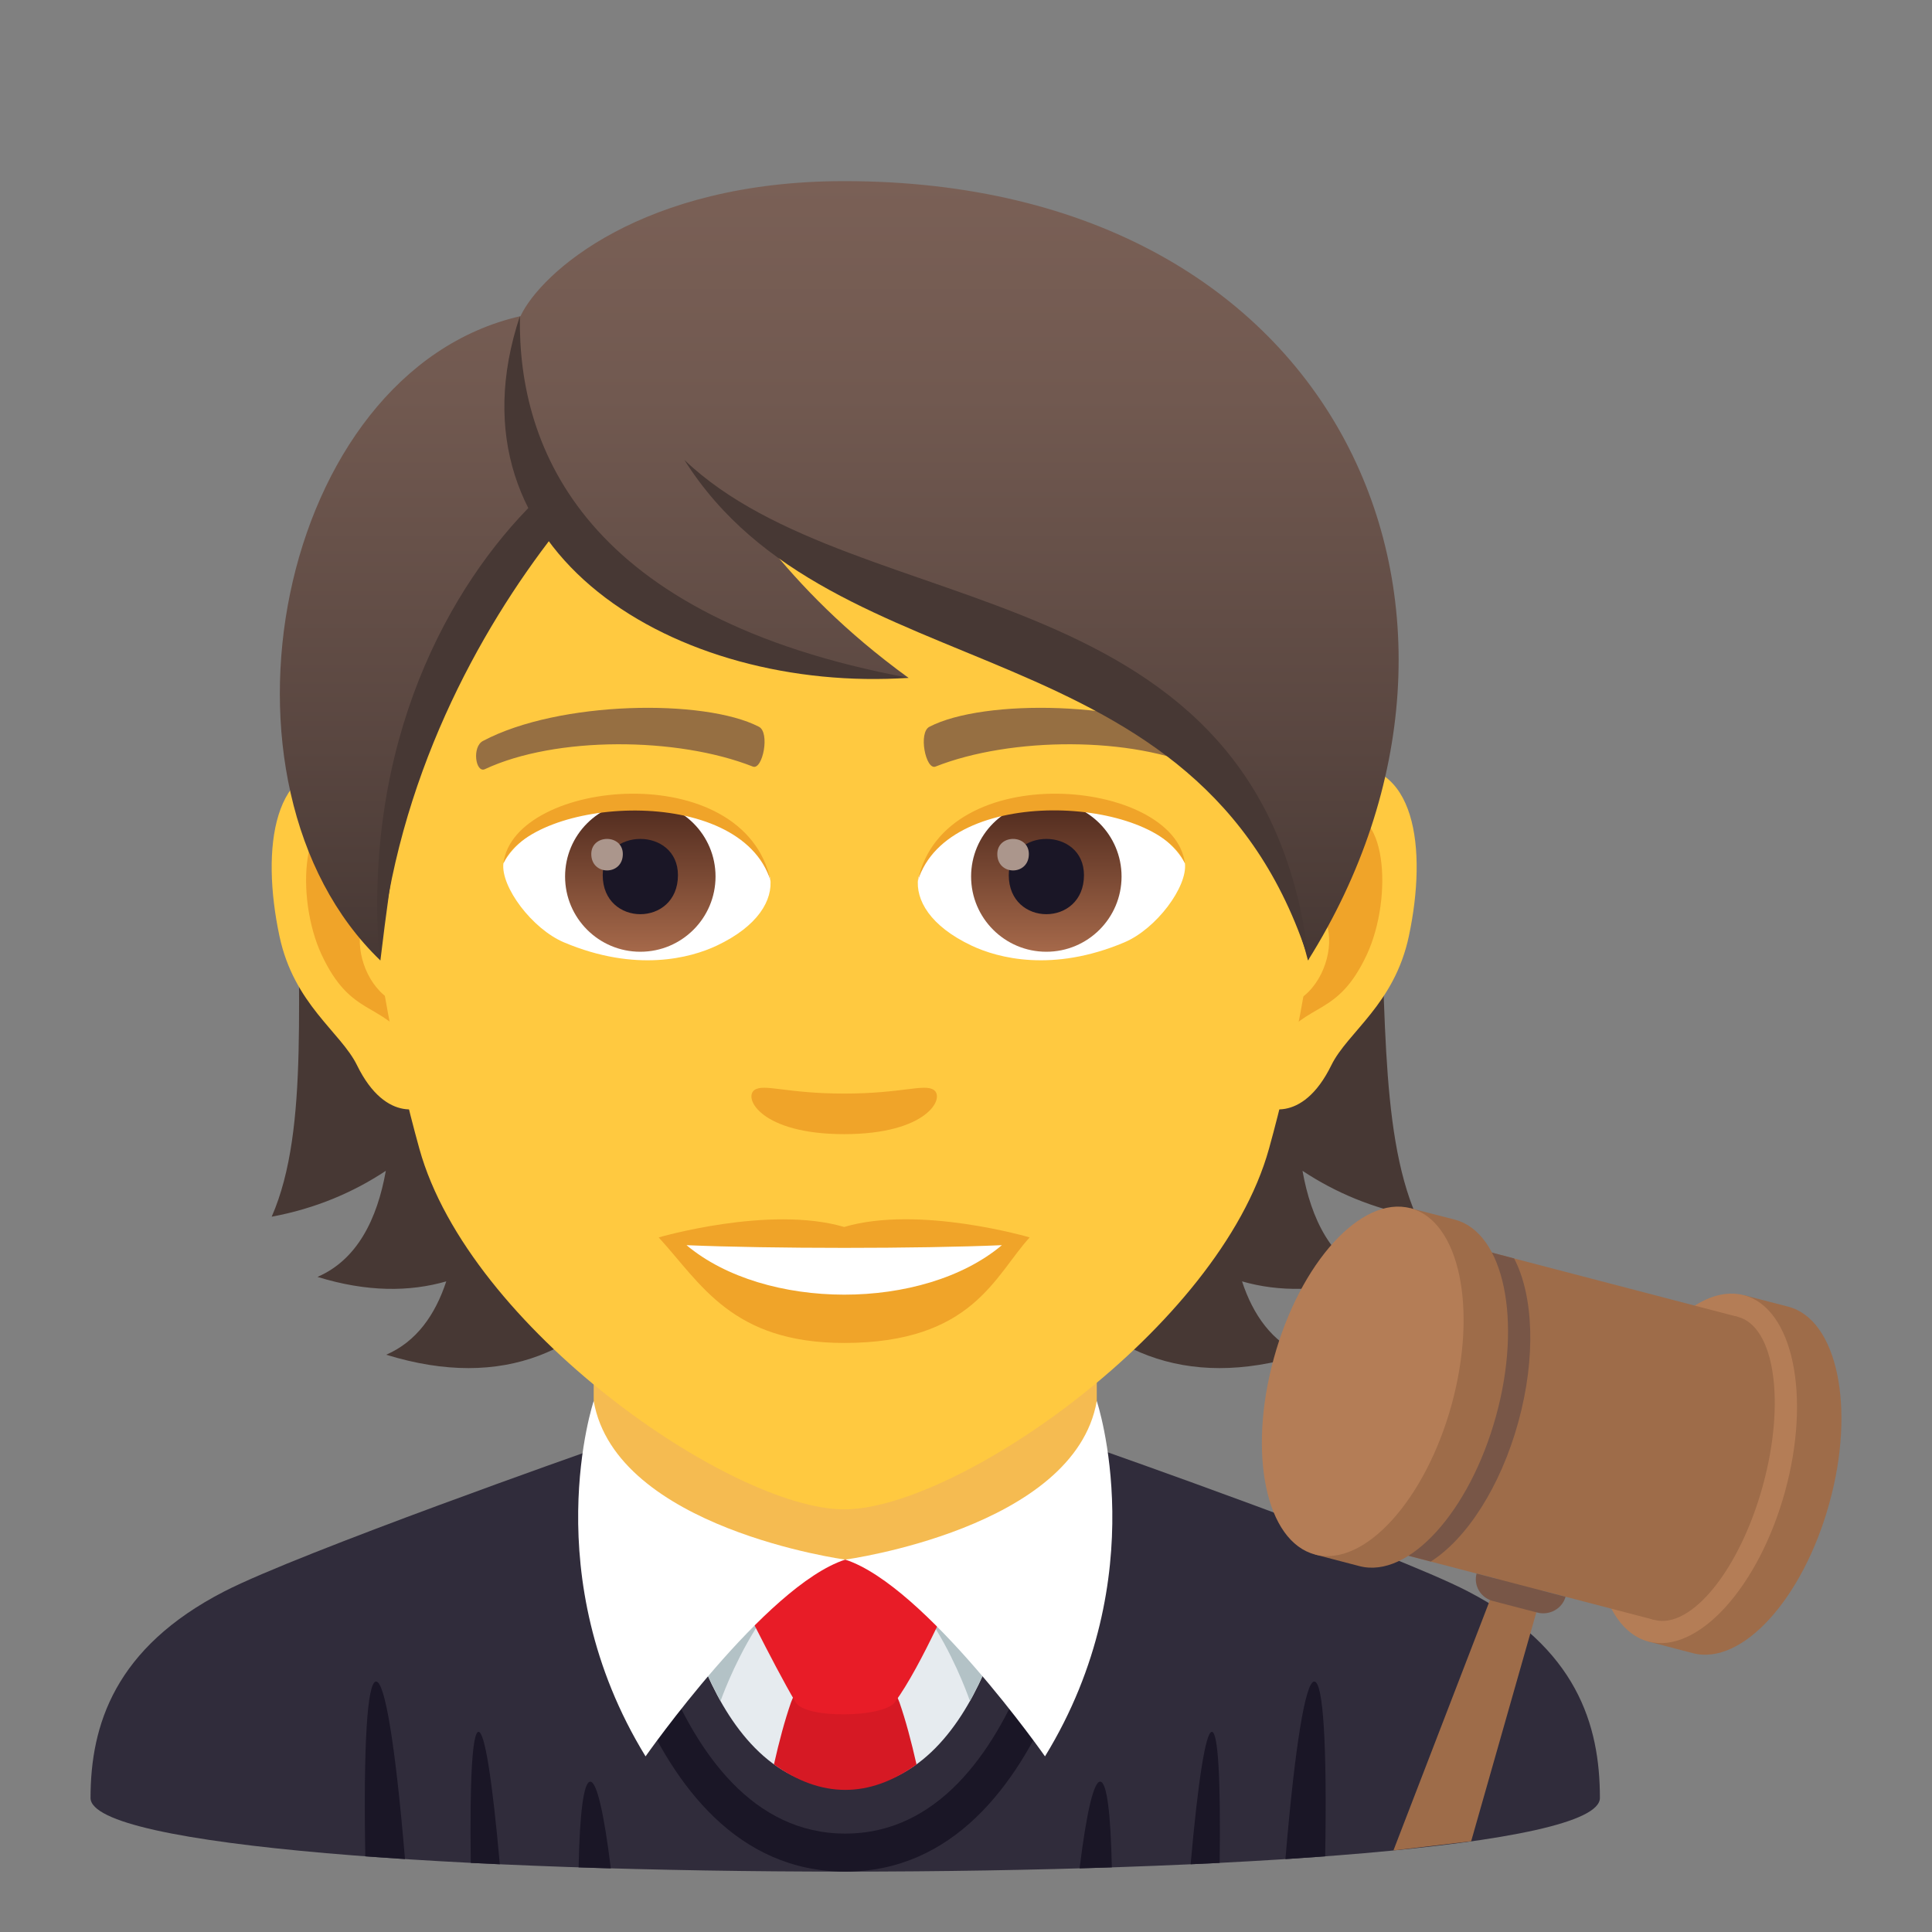
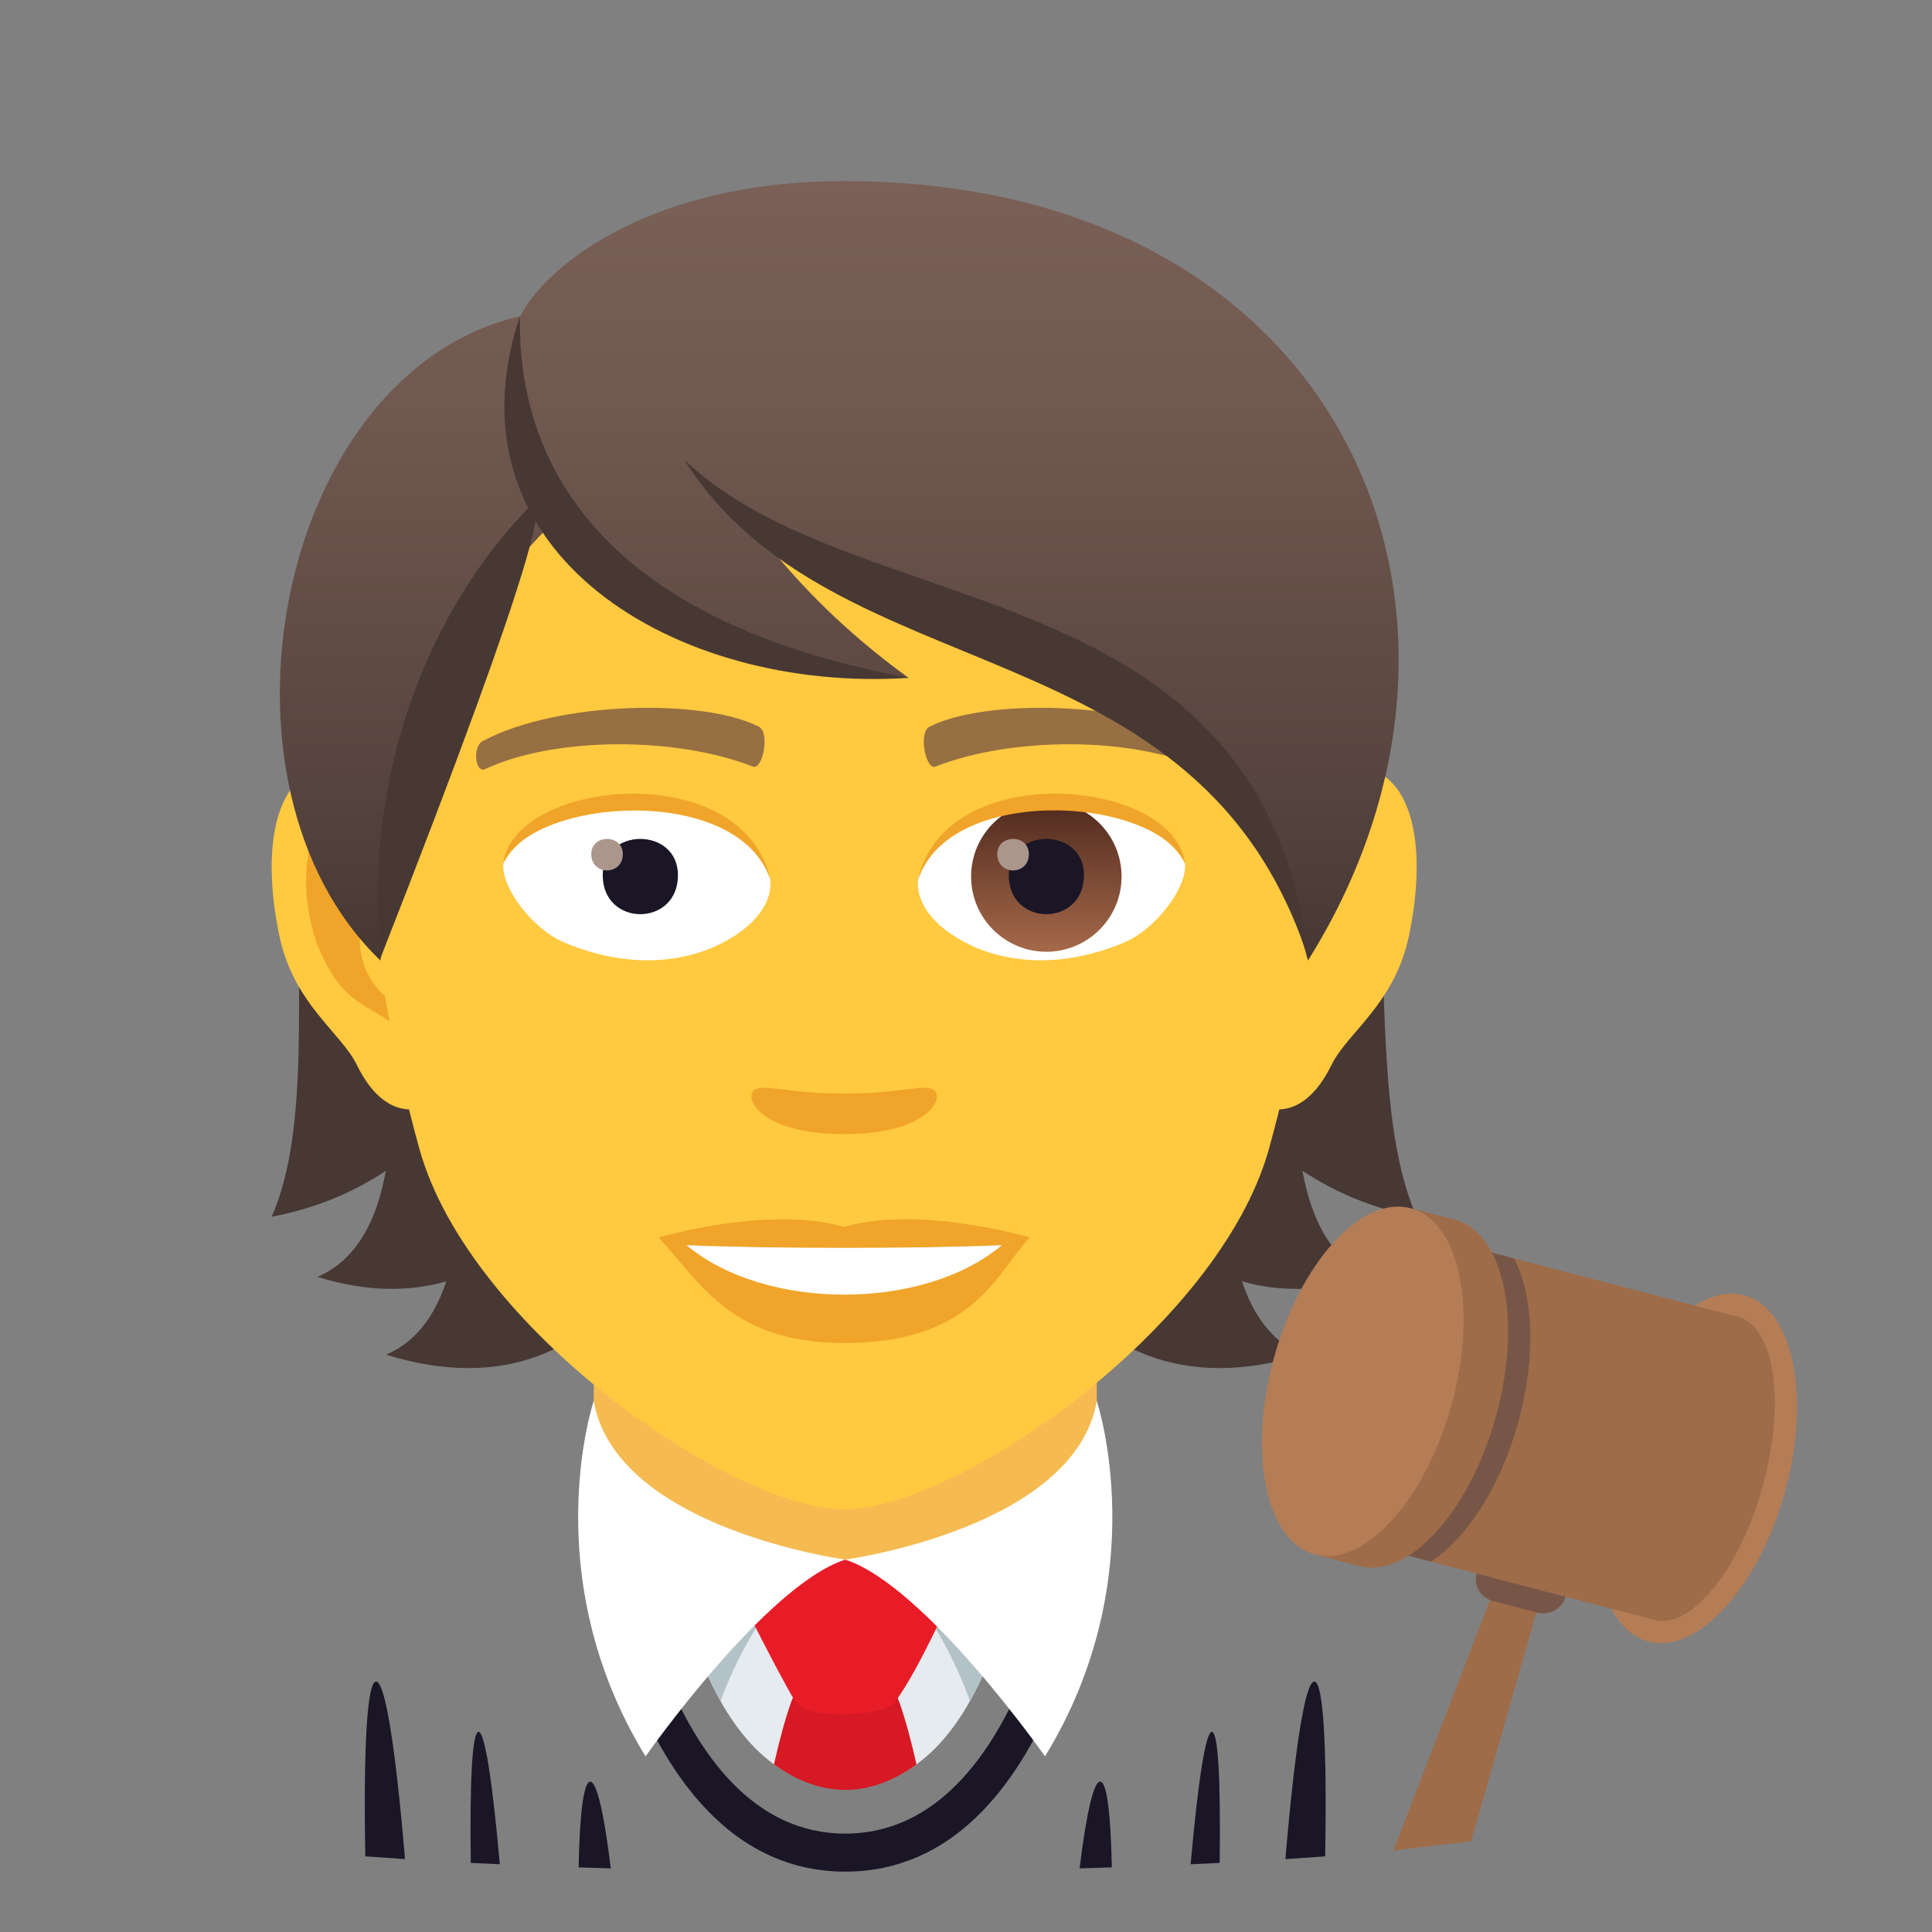
<svg xmlns="http://www.w3.org/2000/svg" xmlns:ns1="http://ns.adobe.com/AdobeSVGViewerExtensions/3.0/" version="1.1" id="Layer_1" x="0px" y="0px" width="64px" height="64px" viewBox="0 0 64 64" enable-background="new 0 0 64 64" xml:space="preserve">
  <rect x="0" y="0" width="64" height="64" fill="#808080" stroke="none" />
-   <path fill="#302C3B" d="M7.431,52.717c2.502-1.287,12.235-4.707,12.235-4.707l16.666-0.029c0,0,9.806,3.441,12.292,4.734  c3.615,1.871,4.375,4.428,4.375,6.844c0,3.254-50,3.254-50,0C3,57.139,3.806,54.582,7.431,52.717z" />
  <polygon fill="#F5BB51" points="19.667,49.947 28,54.779 36.332,49.947 36.332,41.912 19.667,41.912 " />
  <path fill="#1A1626" d="M40.146,57.369c-0.203-0.01-0.456,1.586-0.705,4.387l0.962-0.045C40.439,58.93,40.351,57.381,40.146,57.369" />
  <path fill="#1A1626" d="M12.456,55.703c-0.289,0.018-0.42,2.076-0.355,5.791l1.315,0.09C13.102,57.84,12.752,55.688,12.456,55.703" />
  <path fill="#1A1626" d="M36.831,61.859c-0.037-1.811-0.168-2.826-0.383-2.84c-0.217-0.014-0.46,1.041-0.685,2.873L36.831,61.859z" />
  <path fill="#1A1626" d="M43.541,55.703c-0.295-0.016-0.646,2.139-0.96,5.883l1.317-0.092C43.963,57.779,43.832,55.721,43.541,55.703  " />
  <path fill="#1A1626" d="M15.85,57.369c-0.202,0.012-0.293,1.561-0.255,4.342l0.962,0.045C16.308,58.955,16.056,57.359,15.85,57.369" />
  <path fill="#1A1626" d="M19.55,59.02c-0.215,0.014-0.346,1.029-0.383,2.84l1.067,0.033C20.009,60.061,19.767,59.006,19.55,59.02" />
  <path fill="#1A1626" d="M28,62c-7.12,0-8.466-11.402-8.518-11.889l1.126-0.152C20.621,50.066,21.885,60.74,28,60.74  c6.116,0,7.378-10.674,7.389-10.781l1.128,0.152C36.463,50.598,35.117,62,28,62" />
  <path fill="#E6EBEF" d="M28,51.664h-5.683c0,0,1.031,7.557,5.683,7.557s5.68-7.557,5.68-7.557H28z" />
  <path fill="#B3C2C6" d="M23.869,56.35c0,0,1.624-4.686,4.156-4.686c2.53,0,4.105,4.686,4.105,4.686s1.549-2.797,1.549-4.686H22.317  C22.317,51.664,22.471,53.766,23.869,56.35" />
  <path fill="#D61924" d="M26.204,56.391c-0.206,0.594-0.395,1.295-0.566,2.059c1.564,1.115,3.138,1.131,4.723,0.002  c-0.172-0.764-0.36-1.465-0.566-2.061C29.311,55,26.687,55,26.204,56.391z" />
  <path fill="#E81C27" d="M29.641,56.391c-0.37,0.506-2.958,0.559-3.285,0c-0.778-1.322-2.055-3.945-2.055-3.945  s0.756-0.781,3.696-0.781c2.944,0,3.698,0.781,3.698,0.781S30.535,55.18,29.641,56.391z" />
  <path fill="#FFFFFF" d="M36.332,46.41C35.6,50.635,28,51.664,28,51.664c2.653,0.861,6.617,6.518,6.617,6.518  C38.276,52.213,36.332,46.41,36.332,46.41z" />
  <path fill="#FFFFFF" d="M19.667,46.41C20.401,50.635,28,51.664,28,51.664c-2.651,0.861-6.615,6.518-6.615,6.518  C17.724,52.213,19.667,46.41,19.667,46.41z" />
  <path fill="#473834" d="M43.147,38.785c1.08,0.715,2.326,1.248,3.781,1.52c-2.582-5.887,1.312-18.236-6.669-27.31  c-11.25,0.338-12.805,36.722,2.876,31.882c-0.998-0.432-1.624-1.314-1.991-2.43c1.209,0.348,2.621,0.359,4.268-0.148  C44.103,41.734,43.436,40.398,43.147,38.785z" />
  <path fill="#473834" d="M14.91,12.995C6.93,22.068,11.583,34.418,9,40.305c1.454-0.271,2.701-0.805,3.781-1.52  c-0.287,1.613-0.955,2.949-2.264,3.514c1.645,0.508,3.057,0.496,4.266,0.148c-0.367,1.115-0.991,1.998-1.99,2.43  C28.473,49.717,26.16,13.333,14.91,12.995z" />
  <path id="Path_2424_" fill="#FFC940" d="M44.376,25.392c-2.541,0.308-4.375,8.815-2.778,11.062c0.225,0.314,1.534,0.814,2.505-1.168  c0.537-1.098,2.089-2.014,2.568-4.277C47.287,28.109,46.904,25.085,44.376,25.392z" />
  <path id="Path_2423_" fill="#FFC940" d="M11.554,25.392c2.541,0.308,4.375,8.815,2.776,11.062c-0.224,0.314-1.533,0.814-2.504-1.168  c-0.538-1.098-2.089-2.014-2.569-4.277C8.641,28.109,9.027,25.085,11.554,25.392z" />
-   <path id="Path_2422_" fill="#F0A429" d="M44.307,27.023c-0.662,0.209-1.386,1.219-1.778,2.896c2.317-0.498,1.738,3.362-0.275,3.434  c0.018,0.389,0.045,0.789,0.092,1.209c0.971-1.41,1.956-0.844,2.933-2.941C46.157,29.731,45.948,26.507,44.307,27.023z" />
  <path id="Path_2421_" fill="#F0A429" d="M13.4,29.915c-0.393-1.674-1.114-2.685-1.776-2.892c-1.642-0.516-1.852,2.708-0.972,4.599  c0.977,2.097,1.962,1.531,2.934,2.941c0.048-0.422,0.074-0.822,0.091-1.211C11.683,33.258,11.113,29.445,13.4,29.915z" />
  <path fill="#FFC940" d="M27.964,9.034c-11.008,0-16.311,8.965-15.648,20.493c0.136,2.317,0.78,5.661,1.576,8.526  C15.542,44.006,24.254,50,27.964,50c3.709,0,12.42-5.994,14.073-11.947c0.795-2.865,1.439-6.208,1.576-8.526  C44.274,18,38.975,9.034,27.964,9.034z" />
  <path id="Path_2420_" fill="#966F42" d="M39.924,24.542c-2.518-1.333-7.335-1.398-9.129-0.47c-0.385,0.18-0.13,1.443,0.192,1.323  c2.5-0.99,6.536-1.012,8.876,0.084C40.176,25.623,40.306,24.728,39.924,24.542z" />
  <path id="Path_2419_" fill="#966F42" d="M16.005,24.542c2.517-1.333,7.332-1.398,9.129-0.47c0.384,0.18,0.131,1.443-0.192,1.323  c-2.505-0.99-6.534-1.012-8.878,0.084C15.753,25.623,15.625,24.728,16.005,24.542z" />
  <path id="Path_2418_" fill="#F0A429" d="M30.935,36.107c-0.313-0.219-1.052,0.119-2.971,0.119c-1.917,0-2.655-0.338-2.971-0.119  c-0.376,0.266,0.224,1.463,2.971,1.463C30.713,37.57,31.313,36.373,30.935,36.107z" />
  <path id="Path_2417_" fill="#F0A429" d="M27.964,40.645c-2.476-0.727-6.144,0.346-6.144,0.346c1.396,1.523,2.421,3.496,6.144,3.496  c4.266,0,4.992-2.242,6.146-3.496C34.11,40.99,30.439,39.912,27.964,40.645z" />
  <path id="Path_2416_" fill="#FFFFFF" d="M22.742,41.248c2.596,2.178,7.837,2.193,10.447,0  C30.422,41.367,25.528,41.367,22.742,41.248z" />
  <path id="Path_2415_" fill="#FFFFFF" d="M25.515,29.085c0.094,0.729-0.401,1.593-1.771,2.24c-0.869,0.411-2.679,0.896-5.057-0.106  c-1.065-0.449-2.104-1.85-2.011-2.623C17.966,26.167,24.309,25.811,25.515,29.085z" />
  <linearGradient id="Oval_1_" gradientUnits="userSpaceOnUse" x1="-425.194" y1="477.466" x2="-425.194" y2="478.225" gradientTransform="matrix(6.57 0 0 -6.57 2814.78 3168.528)">
    <stop offset="0" style="stop-color:#A6694A" />
    <stop offset="1" style="stop-color:#4F2A1E" />
    <ns1:midPointStop offset="0" style="stop-color:#A6694A" />
    <ns1:midPointStop offset="0.5" style="stop-color:#A6694A" />
    <ns1:midPointStop offset="1" style="stop-color:#4F2A1E" />
  </linearGradient>
-   <circle id="Oval_276_" fill="url(#Oval_1_)" cx="21.211" cy="29.036" r="2.492" />
  <path id="Path_2414_" fill="#1A1626" d="M19.966,28.99c0,1.725,2.492,1.725,2.492,0C22.458,27.39,19.966,27.39,19.966,28.99z" />
  <path id="Path_2413_" fill="#AB968C" d="M19.587,28.292c0,0.723,1.045,0.723,1.045,0C20.632,27.623,19.587,27.623,19.587,28.292z" />
  <path id="Path_2412_" fill="#F0A429" d="M25.528,29.182c-1.013-3.252-7.911-2.772-8.851-0.585  C17.026,25.796,24.665,25.057,25.528,29.182z" />
  <path id="Path_2411_" fill="#FFFFFF" d="M30.414,29.085c-0.093,0.729,0.401,1.593,1.771,2.24c0.87,0.411,2.678,0.896,5.056-0.106  c1.067-0.449,2.104-1.85,2.011-2.623C37.964,26.167,31.62,25.811,30.414,29.085z" />
  <linearGradient id="Oval_2_" gradientUnits="userSpaceOnUse" x1="-425.846" y1="477.466" x2="-425.846" y2="478.225" gradientTransform="matrix(6.57 0 0 -6.57 2832.511 3168.528)">
    <stop offset="0" style="stop-color:#A6694A" />
    <stop offset="1" style="stop-color:#4F2A1E" />
    <ns1:midPointStop offset="0" style="stop-color:#A6694A" />
    <ns1:midPointStop offset="0.5" style="stop-color:#A6694A" />
    <ns1:midPointStop offset="1" style="stop-color:#4F2A1E" />
  </linearGradient>
  <circle id="Oval_275_" fill="url(#Oval_2_)" cx="34.661" cy="29.036" r="2.492" />
  <path id="Path_2410_" fill="#1A1626" d="M33.417,28.99c0,1.725,2.491,1.725,2.491,0C35.908,27.39,33.417,27.39,33.417,28.99z" />
  <path id="Path_2409_" fill="#AB968C" d="M33.037,28.292c0,0.723,1.045,0.723,1.045,0C34.082,27.623,33.037,27.623,33.037,28.292z" />
  <path id="Path_2408_" fill="#F0A429" d="M30.404,29.182c1.01-3.251,7.904-2.786,8.847-0.585  C38.901,25.796,31.264,25.057,30.404,29.182z" />
  <linearGradient id="SVGID_1_" gradientUnits="userSpaceOnUse" x1="27.802" y1="31.817" x2="27.802" y2="6">
    <stop offset="0" style="stop-color:#473834" />
    <stop offset="0.272" style="stop-color:#594640" />
    <stop offset="0.723" style="stop-color:#715950" />
    <stop offset="1" style="stop-color:#7A6056" />
    <ns1:midPointStop offset="0" style="stop-color:#473834" />
    <ns1:midPointStop offset="0.4" style="stop-color:#473834" />
    <ns1:midPointStop offset="1" style="stop-color:#7A6056" />
  </linearGradient>
  <path fill="url(#SVGID_1_)" d="M27.966,6c-6.698,0-10.046,3.034-10.725,4.473c-8.099,1.852-10.701,15.516-4.64,21.344  c0.752-6.21,1.477-10.201,5.606-14.404c2.407,3.227,7.409,5.042,11.889,5.042c-2.121-1.541-3.566-3.051-4.702-4.458  c7.479,3.433,15.855,5.63,17.934,13.82C50.526,20.358,44.548,6,27.966,6z" />
  <path fill="#473834" d="M17.223,10.472c-0.08,4.427,2.185,9.995,12.88,11.982C22.452,22.971,14.602,18.348,17.223,10.472z" />
-   <path fill="#473834" d="M17.717,16.613c-2.787,2.746-5.736,7.938-5.144,15.204c0.554-6.004,3.313-10.949,5.811-14.152  C18.208,17.472,17.867,16.831,17.717,16.613z" />
+   <path fill="#473834" d="M17.717,16.613c-2.787,2.746-5.736,7.938-5.144,15.204C18.208,17.472,17.867,16.831,17.717,16.613z" />
  <path fill="#473834" d="M22.67,15.235c5.765,5.504,19.174,3.535,20.688,16.582C39.77,20.545,27.612,23.074,22.67,15.235z" />
  <polygon fill="#9E6C49" points="48.734,60.994 51.11,52.65 49.64,52.268 46.159,61.299 " />
-   <path fill="#9E6C49" d="M59.238,43.285l-1.473-0.381l-0.216,0.773c-1.151,0.764-2.254,2.457-2.836,4.576  c-0.586,2.127-0.5,4.131,0.104,5.352l-0.213,0.773l1.474,0.385c1.627,0.424,3.649-1.799,4.522-4.969  C61.477,46.627,60.863,43.711,59.238,43.285" />
  <path fill="#B47D56" d="M59.131,49.41c-0.871,3.17-2.896,5.395-4.523,4.969c-1.625-0.424-2.237-3.336-1.364-6.506  c0.87-3.168,2.896-5.393,4.522-4.969C59.391,43.328,60.004,46.238,59.131,49.41" />
  <polygon fill="#9E6C49" points="54.805,53.662 44.498,50.973 47.26,40.932 57.568,43.623 " />
  <path fill="#785647" d="M47.244,40.986l-2.732,9.932c0.014,0.02,0.023,0.047,0.033,0.066l2.85,0.744  c1.176-0.742,2.308-2.463,2.902-4.623c0.594-2.162,0.498-4.203-0.141-5.418l-2.85-0.748C47.285,40.957,47.266,40.975,47.244,40.986" />
  <path fill="#9E6C49" d="M48.193,40.402l-1.476-0.379l-0.211,0.773c-1.151,0.762-2.254,2.457-2.84,4.576  c-0.582,2.125-0.498,4.129,0.108,5.35l-0.213,0.773l1.474,0.385c1.627,0.424,3.649-1.799,4.522-4.969  C50.432,43.744,49.82,40.828,48.193,40.402" />
  <path fill="#B47D56" d="M48.088,46.527c-0.873,3.17-2.896,5.396-4.523,4.969c-1.627-0.424-2.239-3.336-1.367-6.504  c0.871-3.17,2.896-5.395,4.523-4.969C48.348,40.447,48.957,43.357,48.088,46.527" />
  <path fill="#9E6C49" d="M58.395,49.219c-0.762,2.773-2.369,4.762-3.59,4.443c-1.219-0.318-1.59-2.824-0.828-5.596  c0.765-2.773,2.371-4.764,3.592-4.443C58.787,43.939,59.158,46.445,58.395,49.219" />
  <path fill="#785647" d="M51.861,52.895L51.861,52.895c-0.109,0.393-0.529,0.629-0.937,0.523l-1.471-0.383  c-0.406-0.105-0.647-0.516-0.539-0.91L51.861,52.895z" />
</svg>